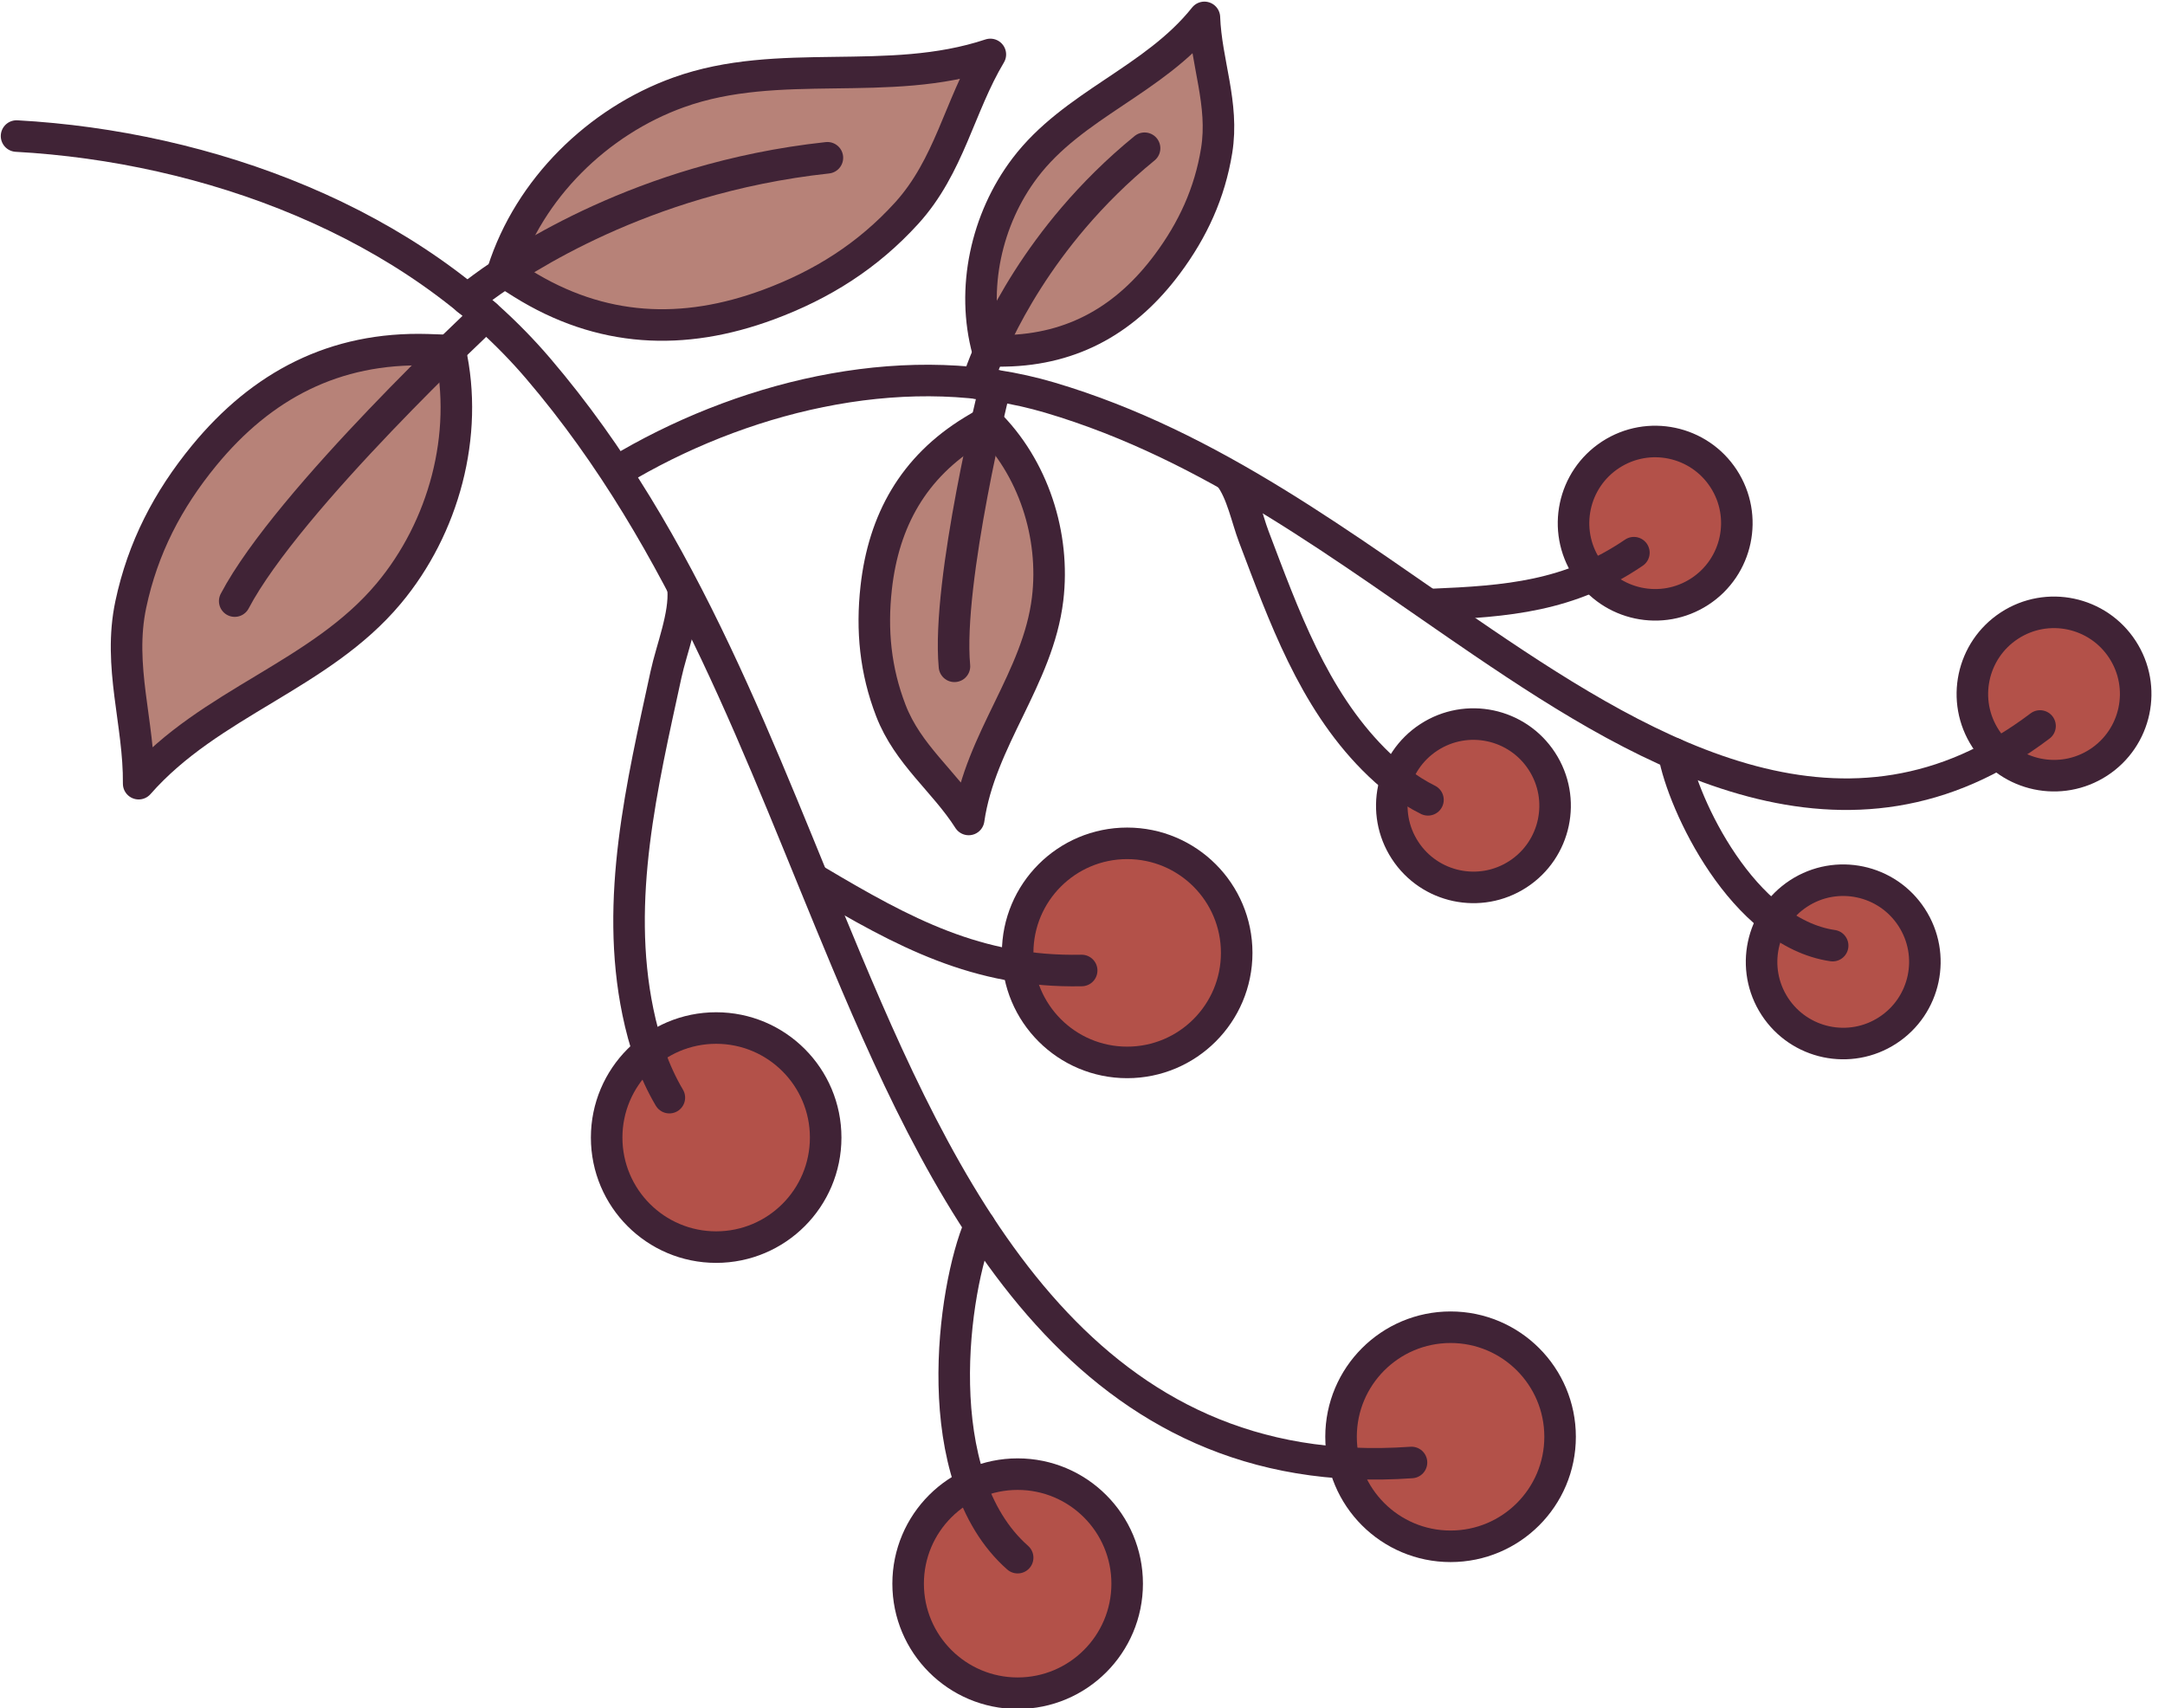
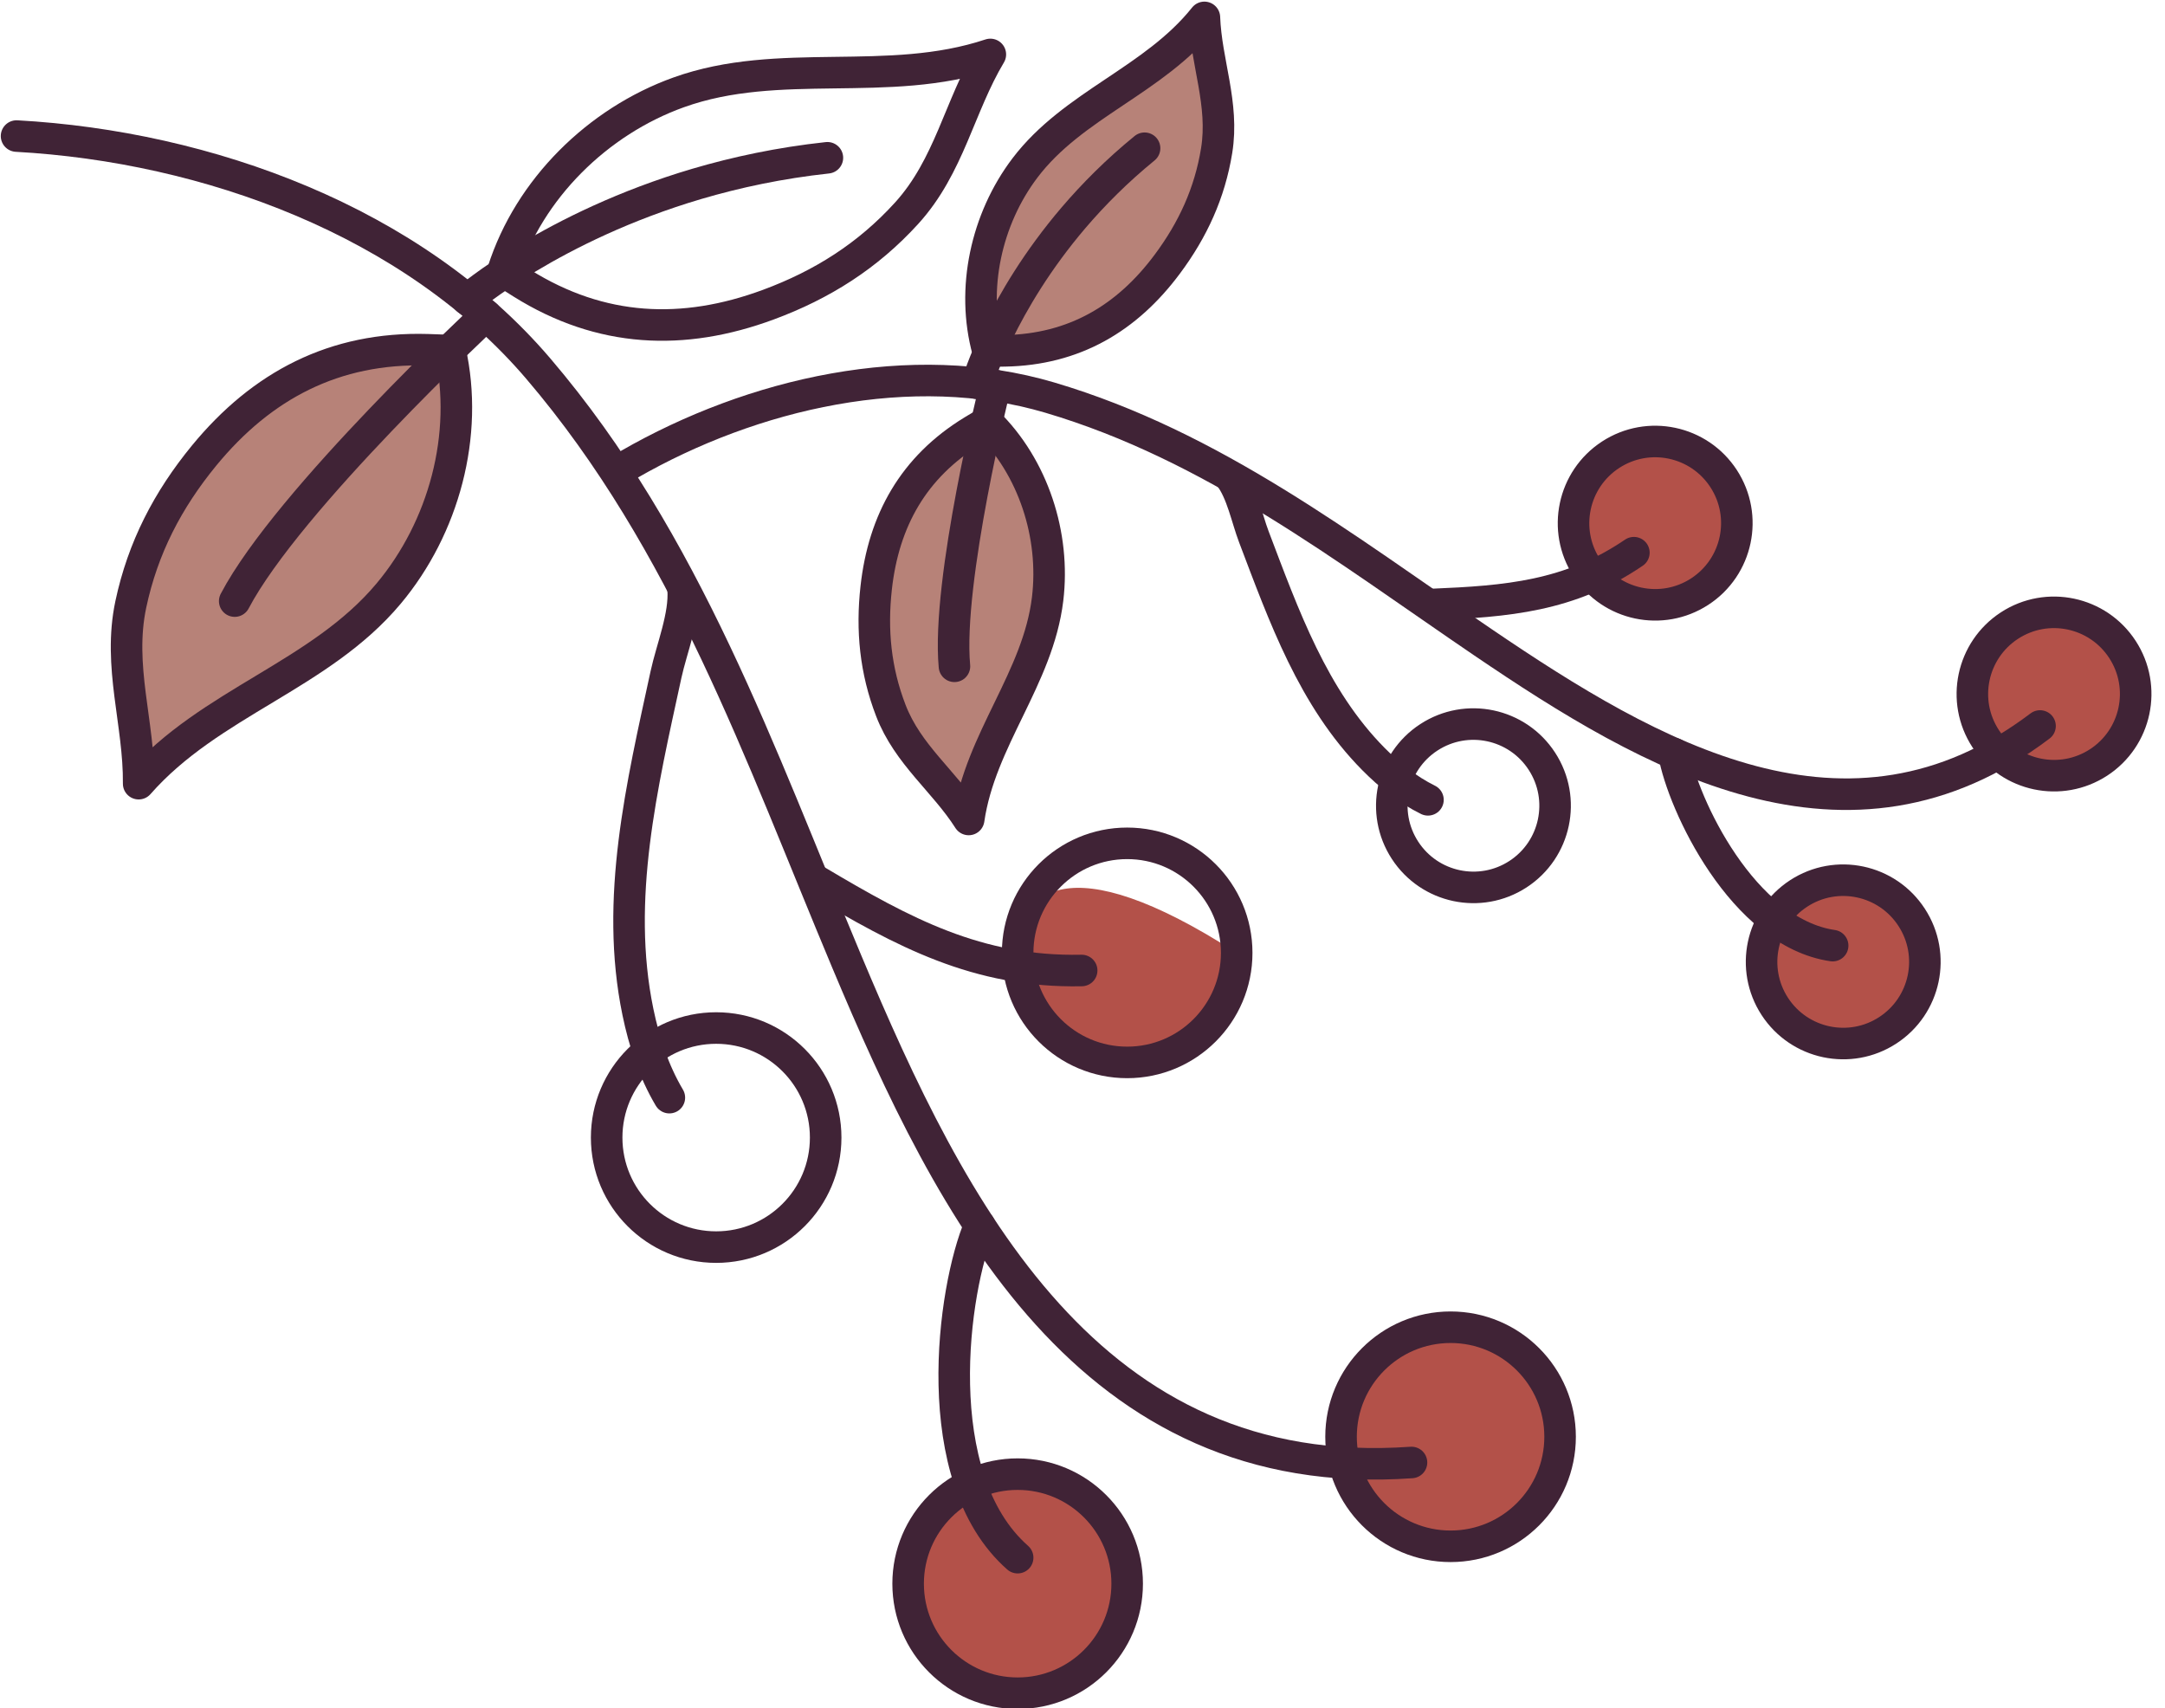
<svg xmlns="http://www.w3.org/2000/svg" height="227.3" preserveAspectRatio="xMidYMid meet" version="1.0" viewBox="69.4 98.8 288.1 227.3" width="288.1" zoomAndPan="magnify">
  <g>
    <g id="change1_1">
-       <path d="M 179.273 250.156 C 179.273 242.109 172.75 235.582 164.699 235.582 C 156.652 235.582 150.129 242.109 150.129 250.156 C 150.129 258.207 156.652 264.73 164.699 264.73 C 172.75 264.73 179.273 258.207 179.273 250.156" fill="#b35149" />
-     </g>
+       </g>
    <path d="M 1792.734 1750.438 C 1792.734 1830.906 1727.5 1896.18 1646.992 1896.18 C 1566.523 1896.18 1501.289 1830.906 1501.289 1750.438 C 1501.289 1669.93 1566.523 1604.695 1646.992 1604.695 C 1727.5 1604.695 1792.734 1669.93 1792.734 1750.438 Z M 1792.734 1750.438" fill="none" stroke="#402336" stroke-linecap="round" stroke-linejoin="round" stroke-miterlimit="10" stroke-width="41.969" transform="matrix(.1 0 0 -.1 0 425.2)" />
    <g id="change1_2">
-       <path d="M 233.969 225.582 C 233.969 217.531 227.441 211.008 219.395 211.008 C 211.348 211.008 204.82 217.531 204.82 225.582 C 204.82 233.633 211.348 240.156 219.395 240.156 C 227.441 240.156 233.969 233.633 233.969 225.582" fill="#b35149" />
+       <path d="M 233.969 225.582 C 211.348 211.008 204.82 217.531 204.82 225.582 C 204.82 233.633 211.348 240.156 219.395 240.156 C 227.441 240.156 233.969 233.633 233.969 225.582" fill="#b35149" />
    </g>
    <path d="M 2339.688 1996.18 C 2339.688 2076.688 2274.414 2141.922 2193.945 2141.922 C 2113.477 2141.922 2048.203 2076.688 2048.203 1996.18 C 2048.203 1915.672 2113.477 1850.438 2193.945 1850.438 C 2274.414 1850.438 2339.688 1915.672 2339.688 1996.18 Z M 2339.688 1996.18" fill="none" stroke="#402336" stroke-linecap="round" stroke-linejoin="round" stroke-miterlimit="10" stroke-width="41.969" transform="matrix(.1 0 0 -.1 0 425.2)" />
    <g id="change1_3">
      <path d="M 219.395 309.512 C 219.395 301.465 212.871 294.938 204.82 294.938 C 196.773 294.938 190.246 301.465 190.246 309.512 C 190.246 317.562 196.773 324.086 204.82 324.086 C 212.871 324.086 219.395 317.562 219.395 309.512" fill="#b35149" />
    </g>
    <path d="M 2193.945 1156.883 C 2193.945 1237.352 2128.711 1302.625 2048.203 1302.625 C 1967.734 1302.625 1902.461 1237.352 1902.461 1156.883 C 1902.461 1076.375 1967.734 1011.141 2048.203 1011.141 C 2128.711 1011.141 2193.945 1076.375 2193.945 1156.883 Z M 2193.945 1156.883" fill="none" stroke="#402336" stroke-linecap="round" stroke-linejoin="round" stroke-miterlimit="10" stroke-width="41.969" transform="matrix(.1 0 0 -.1 0 425.2)" />
    <g id="change1_4">
      <path d="M 277.004 289.965 C 277.004 281.918 270.48 275.391 262.43 275.391 C 254.383 275.391 247.855 281.918 247.855 289.965 C 247.855 298.016 254.383 304.539 262.43 304.539 C 270.48 304.539 277.004 298.016 277.004 289.965" fill="#b35149" />
    </g>
    <path d="M 2770.039 1352.352 C 2770.039 1432.82 2704.805 1498.094 2624.297 1498.094 C 2543.828 1498.094 2478.555 1432.82 2478.555 1352.352 C 2478.555 1271.844 2543.828 1206.609 2624.297 1206.609 C 2704.805 1206.609 2770.039 1271.844 2770.039 1352.352 Z M 2770.039 1352.352" fill="none" stroke="#402336" stroke-linecap="round" stroke-linejoin="round" stroke-miterlimit="10" stroke-width="41.969" transform="matrix(.1 0 0 -.1 0 425.2)" />
    <path d="M 716.016 3082.977 C 970.117 3068.953 1243.242 2969.383 1410.391 2773.445 C 1607.539 2542.43 1704.609 2261.609 1820.43 1985.477 C 1960.273 1652.195 2143.32 1287.781 2572.305 1318.133" fill="none" stroke="#402336" stroke-linecap="round" stroke-linejoin="round" stroke-miterlimit="10" stroke-width="41.969" transform="matrix(.1 0 0 -.1 0 425.2)" />
    <g id="change2_1">
-       <path d="M 136.324 134.879 C 139.82 123.91 148.949 114.953 159.699 111.094 C 173.121 106.27 187.52 110.594 201.188 106.043 C 197.047 112.961 195.734 120.914 190.047 127.168 C 184.883 132.844 178.797 136.691 171.633 139.34 C 160.316 143.523 149.375 143.055 138.879 136.496 L 136.324 134.879" fill="#b78278" />
-     </g>
+       </g>
    <path d="M 1363.242 2903.211 C 1398.203 3012.898 1489.492 3102.469 1596.992 3141.062 C 1731.211 3189.305 1875.195 3146.062 2011.875 3191.57 C 1970.469 3122.391 1957.344 3042.859 1900.469 2980.32 C 1848.828 2923.562 1787.969 2885.086 1716.328 2858.602 C 1603.164 2816.766 1493.75 2821.453 1388.789 2887.039 Z M 1363.242 2903.211" fill="none" stroke="#402336" stroke-linecap="round" stroke-linejoin="round" stroke-miterlimit="10" stroke-width="41.969" transform="matrix(.1 0 0 -.1 0 425.2)" />
    <g id="change2_2">
      <path d="M 129.301 145.441 C 131.82 156.676 128.453 169.016 121.121 177.773 C 111.969 188.711 97.359 192.242 87.852 203.07 C 87.938 195.008 85.055 187.477 86.809 179.207 C 88.402 171.703 91.719 165.312 96.566 159.406 C 104.227 150.086 113.906 144.969 126.281 145.336 L 129.301 145.441" fill="#b78278" />
    </g>
    <path d="M 1293.008 2797.586 C 1318.203 2685.242 1284.531 2561.844 1211.211 2474.266 C 1119.688 2364.891 973.594 2329.578 878.516 2221.297 C 879.375 2301.922 850.547 2377.234 868.086 2459.93 C 884.023 2534.969 917.188 2598.875 965.664 2657.938 C 1042.266 2751.141 1139.062 2802.312 1262.812 2798.641 Z M 1293.008 2797.586" fill="none" stroke="#402336" stroke-linecap="round" stroke-linejoin="round" stroke-miterlimit="10" stroke-width="41.969" transform="matrix(.1 0 0 -.1 0 425.2)" />
    <path d="M 1781.289 2091.609 C 1895.469 2023.836 1994.492 1969.852 2133.398 1972.742" fill="none" stroke="#402336" stroke-linecap="round" stroke-linejoin="round" stroke-miterlimit="10" stroke-width="41.969" transform="matrix(.1 0 0 -.1 0 425.2)" />
    <path d="M 1603.008 2480.242 C 1605.781 2444.773 1587.773 2401.219 1580.234 2366.453 C 1548.398 2219.539 1511.797 2067.977 1542.891 1917.547 C 1551.133 1877.664 1563.906 1838.758 1584.727 1803.562" fill="none" stroke="#402336" stroke-linecap="round" stroke-linejoin="round" stroke-miterlimit="10" stroke-width="41.969" transform="matrix(.1 0 0 -.1 0 425.2)" />
    <path d="M 1997.695 1633.367 C 1961.953 1549.812 1926.523 1298.68 2048.203 1191.492" fill="none" stroke="#402336" stroke-linecap="round" stroke-linejoin="round" stroke-miterlimit="10" stroke-width="41.969" transform="matrix(.1 0 0 -.1 0 425.2)" />
    <path d="M 1315.898 2865.477 C 1315.898 2865.477 1428.594 2962.43 1621.406 3019.383 C 1673.633 3034.773 1731.719 3047.234 1795.039 3054.07" fill="none" stroke="#402336" stroke-linecap="round" stroke-linejoin="round" stroke-miterlimit="10" stroke-width="41.969" transform="matrix(.1 0 0 -.1 0 425.2)" />
    <path d="M 1340.703 2844.422 C 1340.703 2844.422 1077.227 2599.109 1006.328 2464.227" fill="none" stroke="#402336" stroke-linecap="round" stroke-linejoin="round" stroke-miterlimit="10" stroke-width="41.969" transform="matrix(.1 0 0 -.1 0 425.2)" />
    <g id="change1_5">
-       <path d="M 274.578 200.078 C 271.309 195.051 264.578 193.625 259.547 196.898 C 254.52 200.172 253.094 206.902 256.367 211.93 C 259.641 216.961 266.371 218.383 271.398 215.113 C 276.43 211.84 277.855 205.109 274.578 200.078" fill="#b35149" />
-     </g>
+       </g>
    <path d="M 2745.781 2251.219 C 2713.086 2301.492 2645.781 2315.75 2595.469 2283.016 C 2545.195 2250.281 2530.938 2182.977 2563.672 2132.703 C 2596.406 2082.391 2663.711 2068.172 2713.984 2100.867 C 2764.297 2133.602 2778.555 2200.906 2745.781 2251.219 Z M 2745.781 2251.219" fill="none" stroke="#402336" stroke-linecap="round" stroke-linejoin="round" stroke-miterlimit="10" stroke-width="41.969" transform="matrix(.1 0 0 -.1 0 425.2)" />
    <g id="change1_6">
      <path d="M 298.766 162.48 C 295.492 157.453 288.762 156.027 283.73 159.301 C 278.703 162.574 277.277 169.305 280.551 174.336 C 283.824 179.363 290.555 180.785 295.582 177.516 C 300.613 174.242 302.039 167.512 298.766 162.48" fill="#b35149" />
    </g>
    <path d="M 2987.656 2627.195 C 2954.922 2677.469 2887.617 2691.727 2837.305 2658.992 C 2787.031 2626.258 2772.773 2558.953 2805.508 2508.641 C 2838.242 2458.367 2905.547 2444.148 2955.82 2476.844 C 3006.133 2509.578 3020.391 2576.883 2987.656 2627.195 Z M 2987.656 2627.195" fill="none" stroke="#402336" stroke-linecap="round" stroke-linejoin="round" stroke-miterlimit="10" stroke-width="41.969" transform="matrix(.1 0 0 -.1 0 425.2)" />
    <g id="change1_7">
      <path d="M 323.785 220.855 C 320.516 215.824 313.785 214.398 308.754 217.672 C 303.727 220.949 302.301 227.68 305.574 232.707 C 308.848 237.734 315.578 239.16 320.605 235.887 C 325.637 232.613 327.062 225.883 323.785 220.855" fill="#b35149" />
    </g>
    <path d="M 3237.852 2043.445 C 3205.156 2093.758 3137.852 2108.016 3087.539 2075.281 C 3037.266 2042.508 3023.008 1975.203 3055.742 1924.93 C 3088.477 1874.656 3155.781 1860.398 3206.055 1893.133 C 3256.367 1925.867 3270.625 1993.172 3237.852 2043.445 Z M 3237.852 2043.445" fill="none" stroke="#402336" stroke-linecap="round" stroke-linejoin="round" stroke-miterlimit="10" stroke-width="41.969" transform="matrix(.1 0 0 -.1 0 425.2)" />
    <g id="change1_8">
      <path d="M 351.84 185.215 C 348.566 180.184 341.836 178.758 336.805 182.031 C 331.777 185.309 330.352 192.035 333.625 197.066 C 336.898 202.098 343.629 203.52 348.66 200.246 C 353.688 196.973 355.113 190.242 351.84 185.215" fill="#b35149" />
    </g>
    <path d="M 3518.398 2399.852 C 3485.664 2450.164 3418.359 2464.422 3368.047 2431.688 C 3317.773 2398.914 3303.516 2331.648 3336.25 2281.336 C 3368.984 2231.023 3436.289 2216.805 3486.602 2249.539 C 3536.875 2282.273 3551.133 2349.578 3518.398 2399.852 Z M 3518.398 2399.852" fill="none" stroke="#402336" stroke-linecap="round" stroke-linejoin="round" stroke-miterlimit="10" stroke-width="41.969" transform="matrix(.1 0 0 -.1 0 425.2)" />
    <path d="M 1531.094 2646.062 C 1695.586 2740.594 1906.758 2789.461 2090.898 2735.008 C 2308.008 2670.789 2482.852 2534.773 2667.539 2409.305 C 2890.43 2257.938 3153.008 2104.656 3408.711 2298.055" fill="none" stroke="#402336" stroke-linecap="round" stroke-linejoin="round" stroke-miterlimit="10" stroke-width="41.969" transform="matrix(.1 0 0 -.1 0 425.2)" />
    <g id="change2_3">
      <path d="M 200.863 145.508 C 198.586 137.234 200.652 127.926 205.797 121.141 C 212.227 112.664 222.977 109.516 229.672 101.113 C 229.895 107.121 232.309 112.625 231.301 118.844 C 230.383 124.492 228.141 129.371 224.738 133.938 C 219.371 141.152 212.344 145.312 203.117 145.48 L 200.863 145.508" fill="#b78278" />
    </g>
    <path d="M 2008.633 2796.922 C 1985.859 2879.656 2006.523 2972.742 2057.969 3040.594 C 2122.266 3125.359 2229.766 3156.844 2296.719 3240.867 C 2298.945 3180.789 2323.086 3125.75 2313.008 3063.562 C 2303.828 3007.078 2281.406 2958.289 2247.383 2912.625 C 2193.711 2840.477 2123.438 2798.875 2031.172 2797.195 Z M 2008.633 2796.922" fill="none" stroke="#402336" stroke-linecap="round" stroke-linejoin="round" stroke-miterlimit="10" stroke-width="41.969" transform="matrix(.1 0 0 -.1 0 425.2)" />
    <g id="change2_4">
      <path d="M 200.77 154.965 C 206.914 160.961 209.828 170.039 208.809 178.496 C 207.535 189.055 199.844 197.199 198.305 207.832 C 195.078 202.762 190.215 199.227 187.949 193.344 C 185.891 188.008 185.367 182.664 185.996 177.004 C 186.988 168.066 190.957 160.93 198.844 156.125 L 200.77 154.965" fill="#b78278" />
    </g>
    <path d="M 2007.695 2702.352 C 2069.141 2642.391 2098.281 2551.609 2088.086 2467.039 C 2075.352 2361.453 1998.438 2280.008 1983.047 2173.68 C 1950.781 2224.383 1902.148 2259.734 1879.492 2318.562 C 1858.906 2371.922 1853.672 2425.359 1859.961 2481.961 C 1869.883 2571.336 1909.57 2642.703 1988.438 2690.75 Z M 2007.695 2702.352" fill="none" stroke="#402336" stroke-linecap="round" stroke-linejoin="round" stroke-miterlimit="10" stroke-width="41.969" transform="matrix(.1 0 0 -.1 0 425.2)" />
    <path d="M 2599.922 2459.734 C 2698.828 2463.836 2782.656 2470.359 2868.242 2528.641" fill="none" stroke="#402336" stroke-linecap="round" stroke-linejoin="round" stroke-miterlimit="10" stroke-width="41.969" transform="matrix(.1 0 0 -.1 0 425.2)" />
    <path d="M 2330.469 2630.086 C 2346.602 2609.07 2353.086 2574.539 2362.539 2549.734 C 2402.344 2445.008 2441.133 2335.398 2521.719 2254.031 C 2543.086 2232.469 2566.875 2213.328 2594.219 2199.812" fill="none" stroke="#402336" stroke-linecap="round" stroke-linejoin="round" stroke-miterlimit="10" stroke-width="41.969" transform="matrix(.1 0 0 -.1 0 425.2)" />
    <path d="M 2921.484 2261.414 C 2933.125 2194.656 3013.125 2023.289 3132.734 2005.828" fill="none" stroke="#402336" stroke-linecap="round" stroke-linejoin="round" stroke-miterlimit="10" stroke-width="41.969" transform="matrix(.1 0 0 -.1 0 425.2)" />
    <path d="M 1994.414 2754.109 C 1994.414 2754.109 2025.391 2860.477 2122.734 2974.5 C 2149.102 3005.32 2180.312 3036.766 2217.109 3066.766" fill="none" stroke="#402336" stroke-linecap="round" stroke-linejoin="round" stroke-miterlimit="10" stroke-width="41.969" transform="matrix(.1 0 0 -.1 0 425.2)" />
    <path d="M 2018.477 2751.023 C 2018.477 2751.023 1953.555 2490.555 1964.102 2377.469" fill="none" stroke="#402336" stroke-linecap="round" stroke-linejoin="round" stroke-miterlimit="10" stroke-width="41.969" transform="matrix(.1 0 0 -.1 0 425.2)" />
  </g>
</svg>